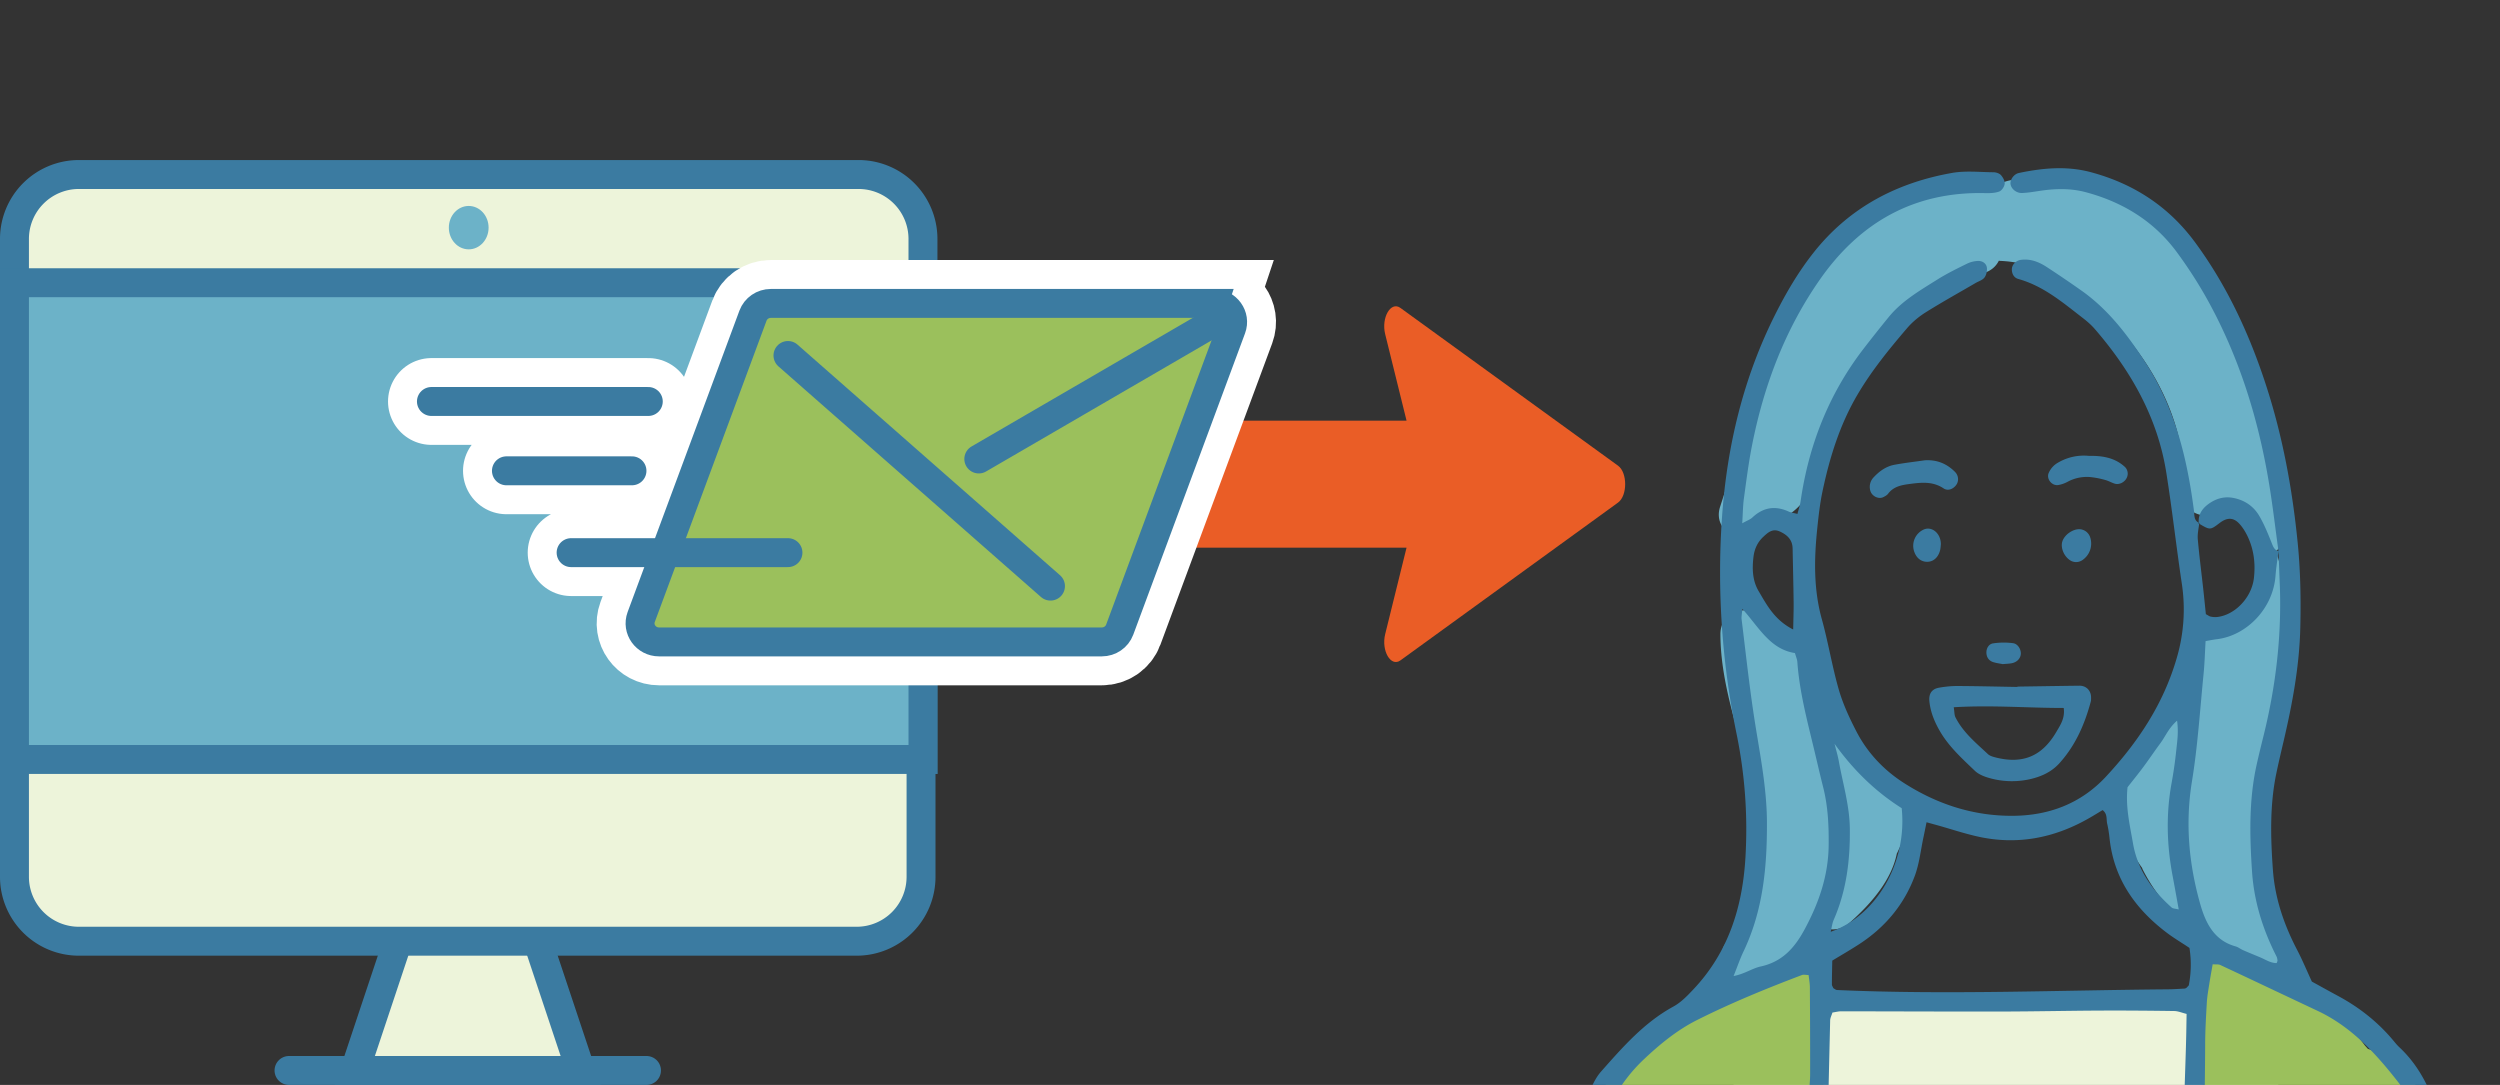
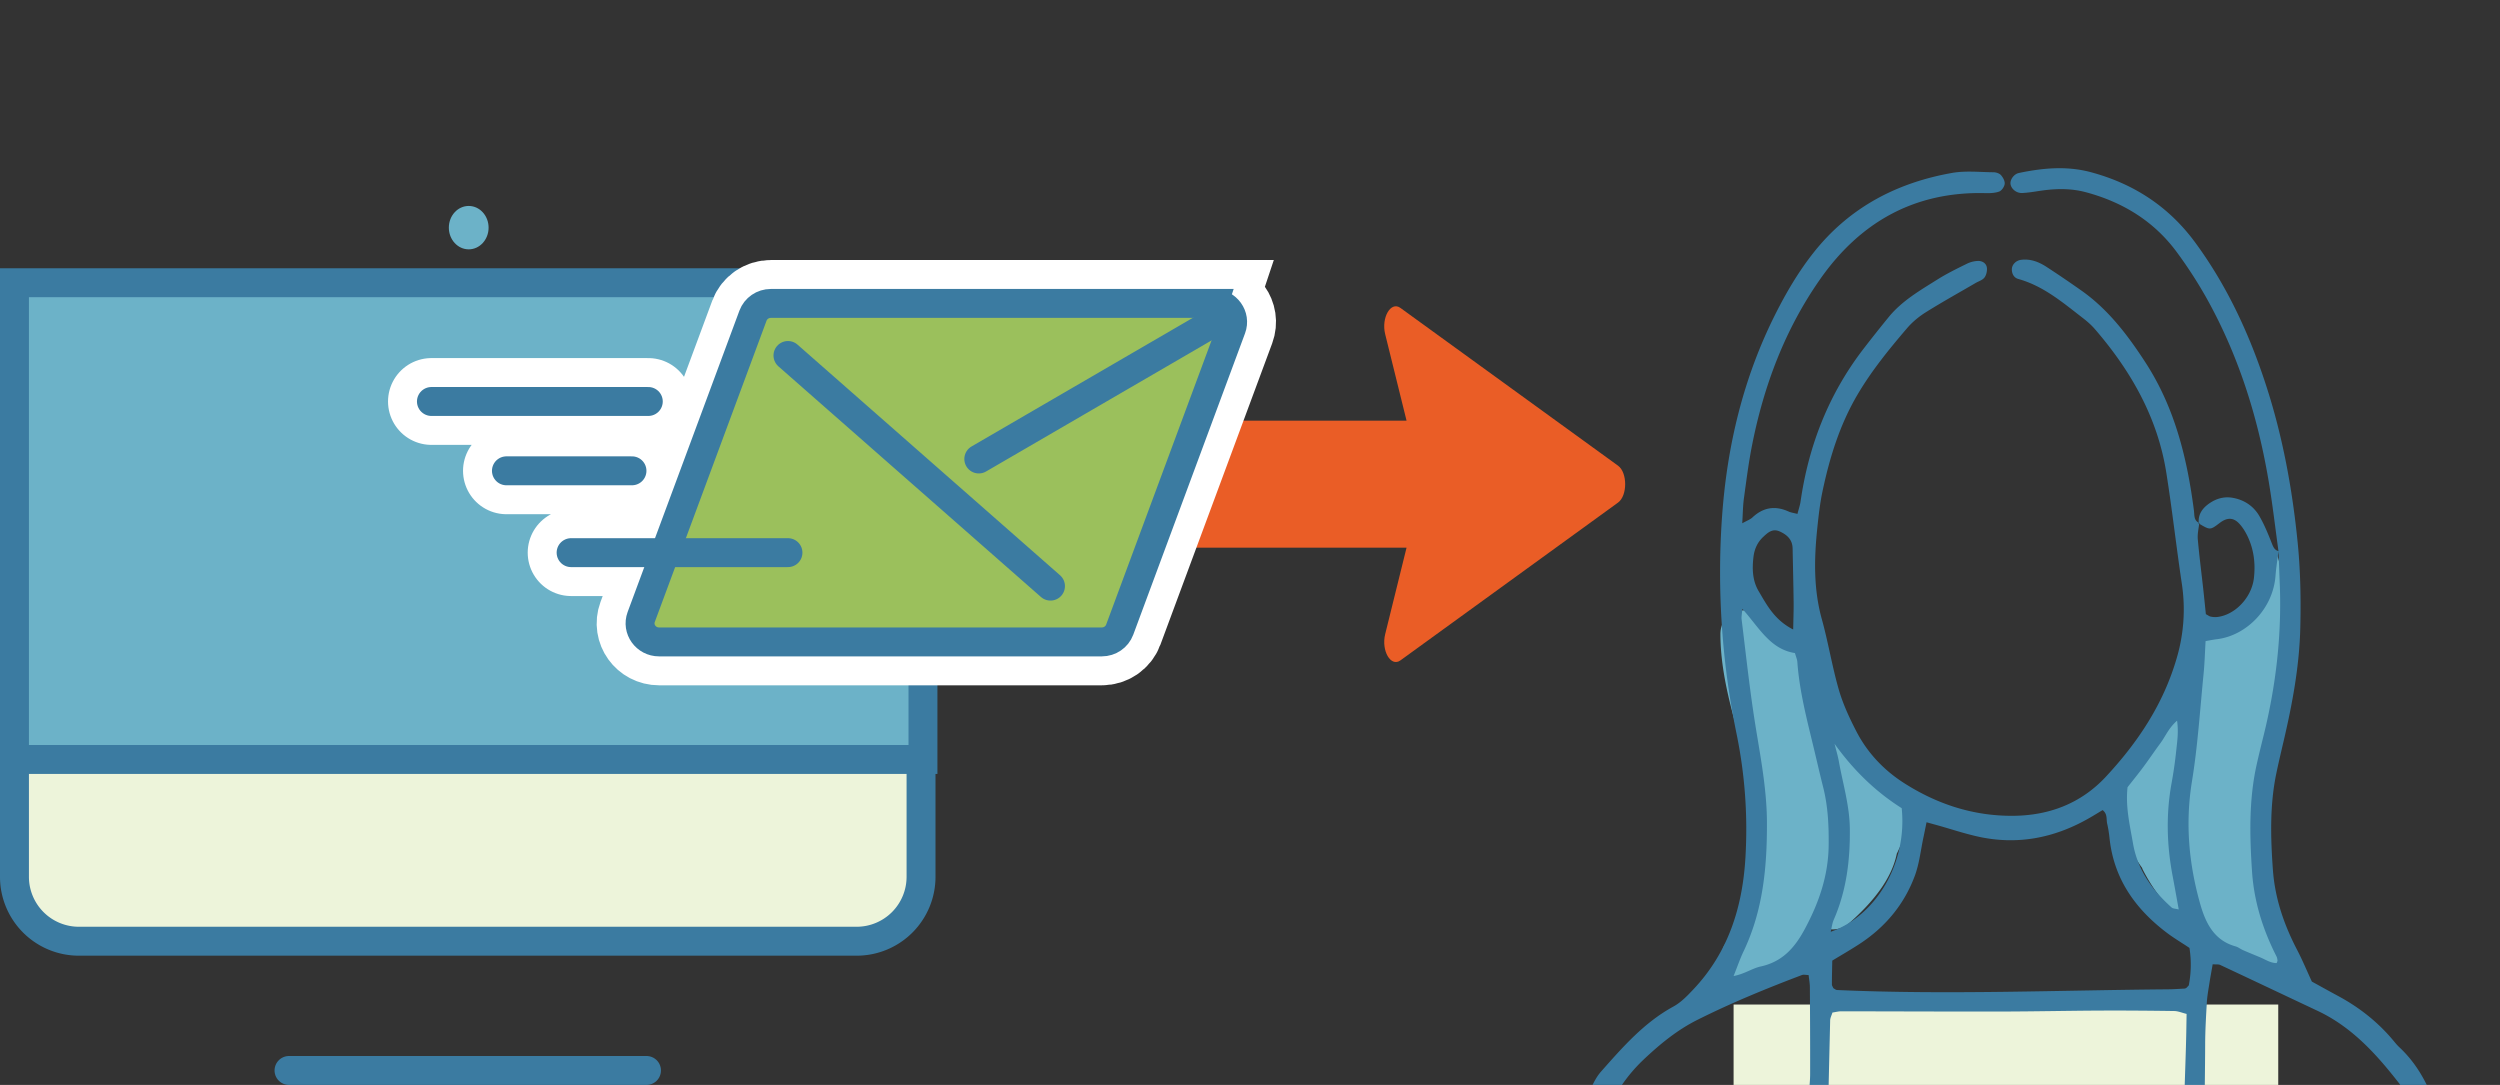
<svg xmlns="http://www.w3.org/2000/svg" id="_レイヤー_2" viewBox="0 0 172.823 75">
  <rect x="0" y="0" width="172.823" height="75" fill="#333333" stroke="none" />
  <defs>
    <clipPath id="clippath">
      <path d="M106.823 0h66v75h-66z" style="fill:none" />
    </clipPath>
    <style>.list-2{fill:none}.list-6{fill:#edf4da}.list-7{fill:#9bc05c}.list-9{fill:#6cb2c8}.list-11{fill:#ded}.list-11,.list-6{stroke:#3b7ba1;stroke-miterlimit:10;stroke-width:2px}.list-11,.list-2{stroke-linecap:round}.list-2{stroke:#fff;stroke-width:6px}.list-12{fill:#3b7ba1}.list-12,.list-13{fill-rule:evenodd}</style>
  </defs>
  <g id="_レイヤー_1-2">
    <path d="M79.704 37.858h17.53l-1.477 5.98c-.282 1.144.388 2.297 1.054 1.814l15.044-10.91c.656-.476.656-2.073 0-2.548L96.81 21.286c-.666-.483-1.336.671-1.054 1.814l1.478 5.98H79.704v8.778Z" style="fill:#ea5d26" />
-     <path d="M35.835 61.071h-6.999L24.528 74h15.616l-4.309-12.929zM5.451 12.064h53.902a4.454 4.454 0 0 1 4.451 4.452v35.986H1V16.516a4.454 4.454 0 0 1 4.451-4.452Z" class="list-6" />
    <path d="M1 19.545h62.804v32.957H1z" style="stroke:#3b7ba1;stroke-miterlimit:10;stroke-width:2px;fill:#6cb2c8" />
    <ellipse cx="32.402" cy="15.737" class="list-9" rx="1.374" ry="1.5" />
    <path d="M1 52.502h62.671v8.113a4.453 4.453 0 0 1-4.451 4.451H5.45A4.453 4.453 0 0 1 1 60.616v-8.114Z" class="list-6" />
    <path d="M19.979 74h24.713" class="list-11" />
    <path d="M83.895 20.975H53.289c-.553 0-1.047.339-1.236.847l-7.727 20.832c-.31.837.325 1.721 1.236 1.721h30.606c.553 0 1.047-.338 1.236-.846l7.727-20.833c.31-.837-.325-1.72-1.236-1.72ZM54.471 24.575l18.148 15.943M84.596 21.887l-16.933 9.842M44.816 27.754H29.824M35.009 32.547h8.679M39.48 38.204h14.991" class="list-2" />
    <path d="M83.895 20.975H53.289c-.553 0-1.047.339-1.236.847l-7.727 20.832c-.31.837.325 1.721 1.236 1.721h30.606c.553 0 1.047-.338 1.236-.846l7.727-20.833c.31-.837-.325-1.72-1.236-1.72Z" style="stroke:#3b7ba1;stroke-miterlimit:10;stroke-width:2px;fill:#9bc05c" />
    <path d="m54.471 24.575 18.148 15.943M84.596 21.887l-16.933 9.842M44.816 27.754H29.824M35.009 32.547h8.679M39.48 38.204h14.991" class="list-11" />
    <g style="clip-path:url(#clippath)">
      <path d="M119.842 69.441h37.651v25.656h-37.651z" style="fill:#edf4da" />
-       <path d="M125.56 93.612c.621-2.832.658-5.814.702-8.7.084-5.633-.4-11.26-.326-16.888a1.759 1.759 0 0 0-1.71-1.773c-1.446-.026-1.92.531-2.89 1.537-.586.606-1.24 1.134-1.919 1.627-3.198-.896-8.685 4.831-9.234 7.284a1.73 1.73 0 0 0 .153 1.23c-2.433 5.25-1.26 11.48-2.063 17.192l17.29.07c-.024-.525-.11-1.092-.003-1.579ZM168.747 89.105c.3-2.091.252-4.23-.101-6.315.833-3.951-.902-8.63-4.733-10.205a1.96 1.96 0 0 0-.22-.075c-.067-.072-.129-.148-.197-.219-1.902-2.58-4.47-4.509-7.886-5.056-.286-.443-.777-.688-1.29-.738-.129-.065-.256-.13-.392-.187-.875-.371-1.918.346-2.162 1.18-.22.75.07 1.394.602 1.822l-.452 25.985 17.27.07a95.841 95.841 0 0 0-.44-6.262Z" class="list-7" />
-       <path d="M158.018 34.536a4.15 4.15 0 0 0-.218-.71c-2.215-7.297-6.43-23.185-16.053-20.961-1.52-.583-2.95-.691-3.945.149-.368-.518-.982-.813-1.73-.533-.678.252-1.392.497-2.105.765-9.286.771-12.525 14.077-15.052 21.768-.638 1.94 2.09 2.997 3.157 1.398.076-.114.151-.23.226-.35a1.91 1.91 0 0 0 .783-.169c2.358-1.07 2.63-3.63 3.74-5.673.362-.666.235-1.417-.155-1.955 2.318-4.285 5.636-7.97 10.451-9.383.526-.154.87-.473 1.061-.858.039.004.076.01.116.012 3.743.156 6.793 2.88 9.026 5.661 2.259 2.813 3.915 6.59 3.576 10.248-.152 1.649 1.883 2.156 2.949 1.284.339-.277.621-.288.752.015.016.053.025.109.05.16 2.674 5.707 3.822 1.34 3.37-.868Z" class="list-9" />
      <path d="M157.696 65.274c-4.454-5.937 2.275-17.748-.203-26.67-.513-1.846-.816 3.2-3.205 4.001-.399.134-.209.81-.345 1.2-1.037-.297-2.24.202-2.085 1.546.223 1.925-.761 2.98-2.046 4.273-1.426 1.435-2.678 2.917-3.092 4.955-.424 2.09.234 3.859 1.358 5.412.016.04.027.08.047.12 1.515 2.974 4.012 4.969 7.012 6.326 1.844.834 3.771.453 2.559-1.163ZM131.86 56.448c-.183-.724-.253-1.334-.812-2.106-1.28-1.764-3.563-2.944-4.438-4.974-.845-1.959-1.732-3.812-3.32-5.285a1.926 1.926 0 0 0-.907-.493c-.315-1.929-3.456-1.883-3.452.255.008 3.702 1.482 7.348 2.358 10.9.64 2.594.7 7.215-1.029 9.544-.557.443-.203.159-.723.647-1.444 1.356.347 3.774 2.061 2.774 1-.583 1.778-1.255 2.376-1.996.676-.54 1.359-1.063 2.035-1.591.587.217 1.278.174 1.811-.296 1.663-1.465 2.951-3.068 3.306-4.822l.03-.064.039-.056-.01-.004c.065-.136.132-.27.192-.41.289-.664.888-1.635.483-2.023Z" class="list-9" />
      <path d="M169.861 86.817c.007-3.166-.325-6.282-1.188-9.345-.543-1.926-1.319-3.68-2.8-5.069-.175-.162-.323-.352-.477-.534-1.062-1.257-2.335-2.249-3.78-3.026-.627-.338-1.25-.685-1.799-.987-.363-.786-.656-1.493-1.008-2.169-.914-1.753-1.544-3.57-1.687-5.573-.16-2.25-.219-4.48.248-6.697.157-.748.334-1.492.507-2.236.598-2.563 1.078-5.143 1.14-7.786.047-1.96.015-3.915-.18-5.87-.368-3.722-1.04-7.38-2.201-10.935-1.147-3.515-2.687-6.843-4.892-9.837-1.83-2.486-4.26-4.063-7.222-4.854-1.66-.442-3.312-.286-4.96.06-.336.07-.598.445-.58.728.024.344.391.673.808.655.427-.018.852-.093 1.275-.156 1.049-.154 2.095-.175 3.125.101 2.572.69 4.737 2.017 6.322 4.186a30.713 30.713 0 0 1 1.948 3c2.281 4.039 3.647 8.399 4.399 12.959.256 1.55.436 3.112.65 4.668l.002.001-.001.012.09 2.281c.14 3.558-.274 7.055-1.131 10.505-.162.649-.32 1.298-.466 1.95-.545 2.45-.486 4.92-.321 7.406.14 2.093.755 4.022 1.695 5.87.041.082.053.181.065.274.006.04-.025.085-.057.178-.421.004-.77-.243-1.146-.399-.395-.165-.793-.326-1.186-.498-.174-.077-.33-.208-.51-.258-1.488-.409-2.073-1.63-2.44-2.918-.79-2.78-1.047-5.597-.573-8.497.4-2.445.554-4.93.8-7.399.075-.752.095-1.51.141-2.29.326-.056.555-.104.786-.131 2.04-.248 3.88-2.107 4.047-4.382.042-.566.136-1.127.206-1.692V38.1c-.25-.07-.345-.247-.44-.487-.259-.657-.525-1.32-.877-1.929-.392-.68-1.014-1.11-1.804-1.263-.592-.115-1.13.024-1.62.35-.485.325-.818.746-.773 1.368l.036.019-.005.044c.756.452.765.446 1.42-.051.517-.393.954-.391 1.368.066.22.241.401.534.545.83.45.926.569 1.92.449 2.93-.162 1.364-1.339 2.565-2.577 2.68a1.43 1.43 0 0 1-.424-.035c-.087-.02-.165-.084-.318-.166-.059-.562-.118-1.171-.186-1.78-.125-1.135-.273-2.27-.373-3.407-.03-.35.055-.71.096-1.067l-.028-.017-.003-.046c-.347-.181-.291-.54-.331-.847-.47-3.633-1.328-7.128-3.364-10.256-1.234-1.897-2.583-3.67-4.458-4.98a78.968 78.968 0 0 0-2.37-1.608c-.526-.34-1.102-.571-1.755-.487-.352.045-.637.328-.64.657-.002.318.15.585.445.667 1.75.487 3.093 1.644 4.485 2.717.301.232.59.491.837.78 2.472 2.873 4.304 6.08 4.907 9.876.405 2.545.69 5.109 1.071 7.658a11.867 11.867 0 0 1-.36 5.218c-.926 3.169-2.684 5.792-4.881 8.155-1.715 1.845-3.91 2.687-6.412 2.707-2.752.022-5.27-.804-7.567-2.278-1.385-.89-2.507-2.078-3.268-3.547-.48-.928-.93-1.895-1.22-2.896-.462-1.602-.727-3.261-1.173-4.87-.575-2.072-.535-4.157-.318-6.258.088-.855.183-1.714.359-2.554.492-2.345 1.193-4.617 2.42-6.705.974-1.657 2.179-3.136 3.42-4.588.366-.43.822-.81 1.301-1.11 1.13-.708 2.298-1.356 3.45-2.028.206-.12.465-.194.603-.366.13-.163.191-.43.18-.646-.02-.33-.298-.511-.592-.512a1.895 1.895 0 0 0-.815.204c-.685.336-1.373.675-2.018 1.08-1.21.761-2.462 1.479-3.383 2.616a97.167 97.167 0 0 0-1.78 2.246c-2.371 3.109-3.743 6.63-4.298 10.487-.039.266-.13.525-.215.856-.261-.069-.447-.09-.609-.164-.928-.424-1.754-.294-2.503.407-.155.145-.375.22-.705.405.044-.687.045-1.21.116-1.724.168-1.23.324-2.466.565-3.683.815-4.122 2.279-8 4.694-11.453 2.754-3.937 6.504-6.078 11.402-5.965.329.007.68.002.982-.107.177-.064.363-.337.384-.533.022-.195-.118-.448-.262-.608-.111-.122-.338-.192-.514-.194-.953-.008-1.93-.118-2.856.045-3.84.679-7.118 2.397-9.579 5.509-1.041 1.317-1.888 2.756-2.641 4.253-2.224 4.418-3.347 9.128-3.69 14.043a55.208 55.208 0 0 0 1.008 14.973c.58 2.828.782 5.676.613 8.546-.202 3.427-1.18 6.563-3.608 9.126-.429.452-.834.884-1.396 1.192-2.005 1.099-3.489 2.798-4.976 4.48-.31.35-.538.795-.723 1.23-.803 1.895-1.455 3.841-1.785 5.88-.336 2.073-.521 4.16-.626 6.262-.128 2.56-.333 5.114-.533 7.669l1.745.007c.173-2.993.319-5.988.493-8.98.148-2.53.472-5.021 1.185-7.477.618-2.13 1.61-3.94 3.228-5.461 1.124-1.056 2.291-2.01 3.672-2.702 2.349-1.177 4.775-2.17 7.228-3.1.12-.046.275-.002.464.001.03.287.084.565.086.842.013 2.008.022 4.015.018 6.023-.001.477-.066.953-.086 1.43-.057 1.336-.2 2.677-.137 4.008.164 3.538.044 7.072-.017 10.607-.008.43-.056.858-.074 1.287-.05 1.196-.1 2.39-.145 3.586l1.49.006c.057-1.528.116-3.056.13-4.585.03-3.249-.02-6.498.015-9.747.036-3.44.13-6.88.208-10.32.004-.178.101-.354.159-.545.222-.033.407-.085.591-.085 3.722.003 7.443.022 11.164.015 2.242-.004 4.484-.055 6.727-.066 1.716-.008 3.433.006 5.149.031.263.004.523.12.85.199l-.023 1.345c-.052 2.58-.21 5.164-.134 7.74.124 4.255.099 8.507.038 12.76-.016 1.12.018 2.239.056 3.359l1.495.006c-.001-.354-.004-.707-.008-1.06-.016-1.48-.07-2.96-.074-4.44-.009-2.39.12-4.785-.009-7.167-.186-3.49-.07-6.976-.057-10.464.004-.955.06-1.91.115-2.865.025-.428.102-.853.169-1.278.07-.454.155-.905.235-1.367.243.018.4-.01.518.045 2.245 1.05 4.483 2.115 6.727 3.17 2.364 1.11 4.06 2.98 5.624 4.989.318.408.578.89.746 1.38.65 1.898 1.205 3.828 1.418 5.834.247 2.329.294 4.669.307 7.01.012 2.092.016 4.184.02 6.276l1.52.007c.008-2.851.015-5.702.02-8.553Zm-22.786-32.396c.344-.44.733-.916 1.1-1.41.398-.534.766-1.09 1.164-1.624.354-.474.575-1.058 1.16-1.569.116.829 0 1.478-.063 2.12a29.014 29.014 0 0 1-.328 2.26c-.38 2.137-.317 4.263.09 6.388.14.739.27 1.48.416 2.284-.232-.06-.4-.053-.49-.134-1.34-1.202-2.356-2.601-2.671-4.429-.218-1.264-.525-2.518-.378-3.886Zm-25.858-15.928c.066-.544.28-1.013.68-1.384.315-.294.637-.593 1.133-.37.516.232.88.569.892 1.176.025 1.238.055 2.475.07 3.712.007.563-.016 1.125-.03 1.89-1.287-.655-1.816-1.682-2.391-2.656-.431-.731-.452-1.545-.354-2.368Zm3.525 25.77c-.7 1.296-1.56 2.23-3.031 2.55-.58.126-1.092.51-1.869.66.269-.672.446-1.198.684-1.696 1.353-2.83 1.633-5.838 1.621-8.929-.01-2.552-.55-5.016-.923-7.514-.323-2.17-.561-4.352-.829-6.53-.02-.163.022-.333.051-.718 1.166 1.305 1.92 2.794 3.638 3.06.072.262.152.437.165.616.147 2.059.679 4.044 1.156 6.038.21.881.413 1.764.634 2.642.329 1.308.388 2.633.375 3.978-.02 2.112-.676 4-1.672 5.844Zm1.814.15c.077-.317.102-.587.206-.823.88-2.009 1.139-4.114 1.116-6.291-.016-1.598-.478-3.104-.757-4.649-.074-.414-.199-.82-.3-1.23 1.318 1.836 2.847 3.316 4.641 4.448.4 3.832-1.804 7.463-4.906 8.544Zm24.753 3.705c-.098.102-.126.143-.165.17a.268.268 0 0 1-.129.052c-.379.02-.759.048-1.138.051-7.629.063-15.257.387-22.886.048-.085-.004-.167-.08-.25-.124-.036-.087-.102-.174-.102-.26-.001-.52.013-1.04.024-1.648.609-.371 1.268-.748 1.903-1.164 1.767-1.159 3.072-2.722 3.805-4.702.311-.84.404-1.761.594-2.646.068-.317.13-.636.216-1.052.328.091.59.162.85.235.87.247 1.732.532 2.612.734 2.786.642 5.394.13 7.846-1.294.283-.164.563-.337.863-.516.351.268.246.632.314.928.074.325.127.657.162.99.289 2.8 1.76 4.888 3.938 6.543.491.374 1.026.69 1.59 1.066a7.524 7.524 0 0 1-.047 2.589Z" class="list-12" />
      <path d="m152.027 36.202.005-.044c-.013-.006-.024-.013-.036-.02.001.016.001.032.003.047l.028.017ZM157.51 38.113l.001-.012h-.002V38.114Z" class="list-13" />
-       <path d="M139.468 47.464c1.426-.02 2.852-.045 4.279-.062.472-.006.808.34.807.811 0 .096.005.195-.019.285-.425 1.587-1.072 3.064-2.194 4.29-.498.544-1.148.858-1.847 1.037a5.698 5.698 0 0 1-2.971-.04c-.358-.1-.748-.255-1.008-.505-.858-.824-1.75-1.627-2.37-2.666-.393-.662-.692-1.363-.768-2.137-.052-.525.17-.849.664-.936.42-.075.852-.12 1.278-.118 1.382.007 2.765.042 4.147.066 0-.008 0-.016.002-.025Zm-4.407 1.426c.053.337.039.536.115.689.524 1.045 1.416 1.774 2.246 2.551.13.121.333.18.514.227 1.893.484 3.233-.072 4.22-1.766.276-.473.607-.945.507-1.65-2.501.001-4.96-.208-7.602-.05ZM133.07 31.819c.823-.048 1.502.228 2.072.797.256.255.286.64.09.908-.204.282-.572.44-.87.24-.74-.496-1.523-.416-2.33-.31-.574.075-1.125.17-1.508.676-.08.107-.217.18-.341.24-.334.162-.8-.084-.892-.456a.949.949 0 0 1 .237-.921c.396-.425.863-.758 1.44-.865.696-.129 1.4-.208 2.102-.31ZM144.414 31.515c.92-.018 1.752.124 2.433.722a.65.65 0 0 1 .18.779c-.132.306-.508.51-.817.424-.225-.063-.433-.193-.659-.254a6.049 6.049 0 0 0-.963-.197 2.798 2.798 0 0 0-1.65.312 2.073 2.073 0 0 1-.658.23c-.44.066-.837-.433-.652-.843a1.51 1.51 0 0 1 .523-.633 3.524 3.524 0 0 1 2.263-.54ZM143.73 36.582a.811.811 0 0 1 .751.53 1.38 1.38 0 0 1-.527 1.608.764.764 0 0 1-.915-.035c-.384-.288-.594-.834-.476-1.237.132-.453.682-.861 1.167-.866ZM134.17 37.623c-.01.088-.013.23-.042.368-.107.492-.424.81-.829.842-.483.039-.862-.267-1.004-.81a1.233 1.233 0 0 1 .674-1.41c.565-.263 1.2.242 1.202 1.01ZM138.444 45.91c-.203-.041-.44-.069-.662-.141-.3-.098-.456-.34-.463-.647-.008-.316.173-.601.455-.645a5.008 5.008 0 0 1 1.388-.014c.334.042.56.44.536.747-.027.324-.28.58-.656.644-.186.031-.376.036-.598.056Z" class="list-12" />
    </g>
  </g>
</svg>